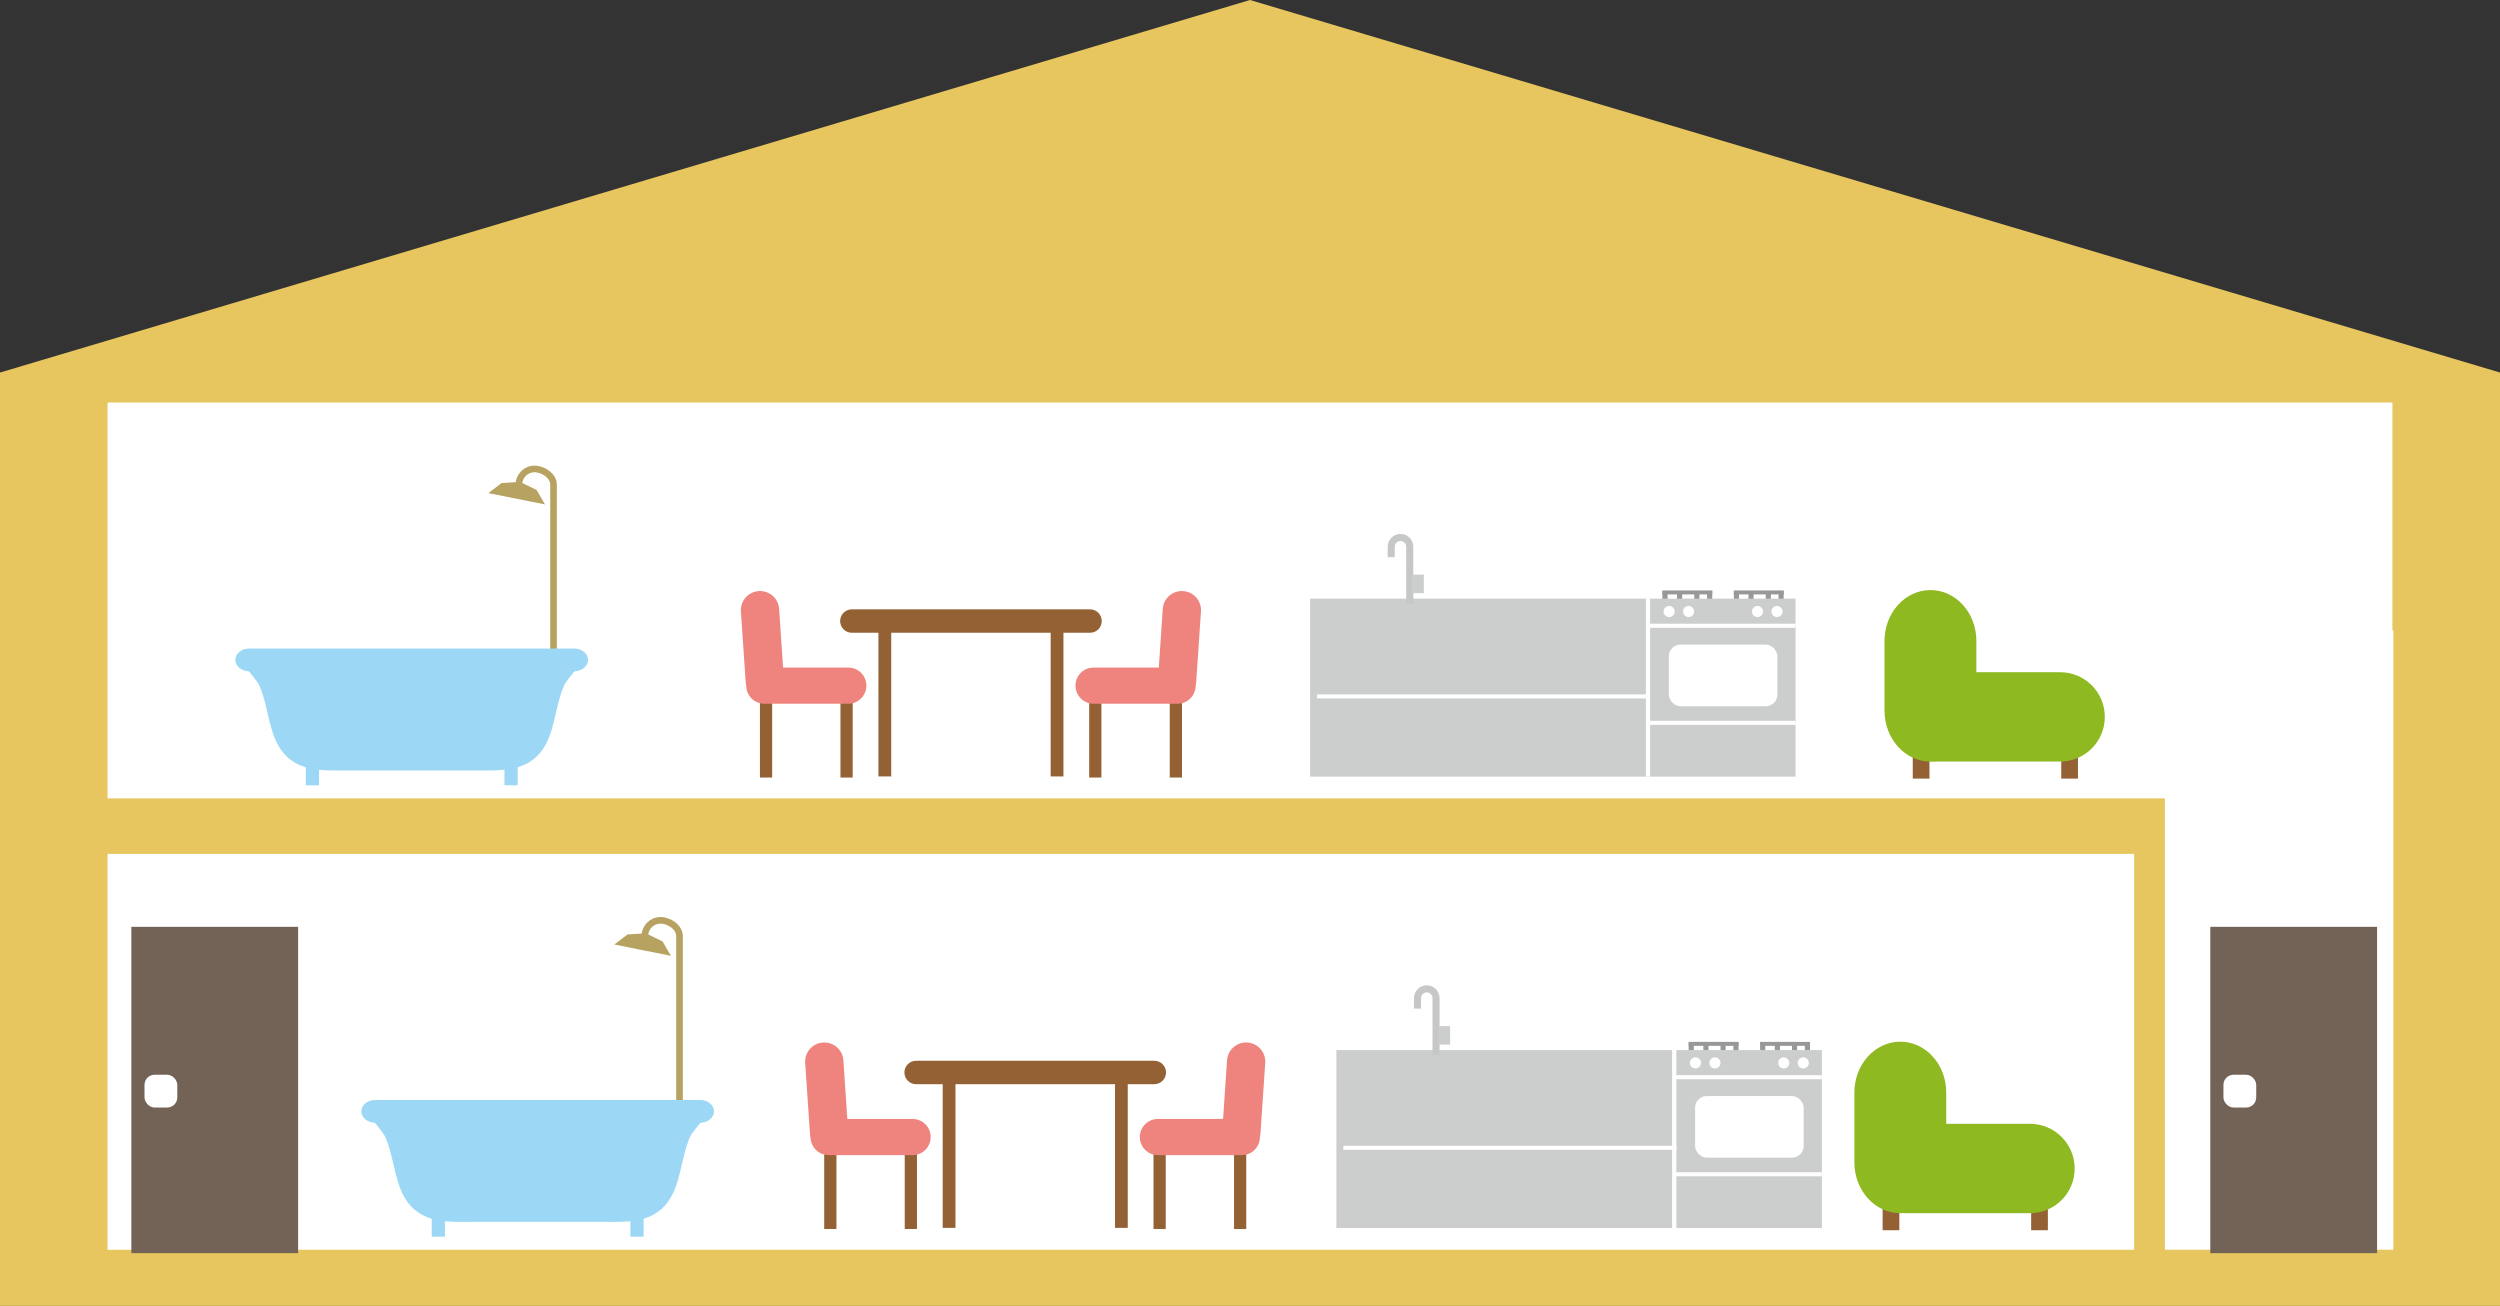
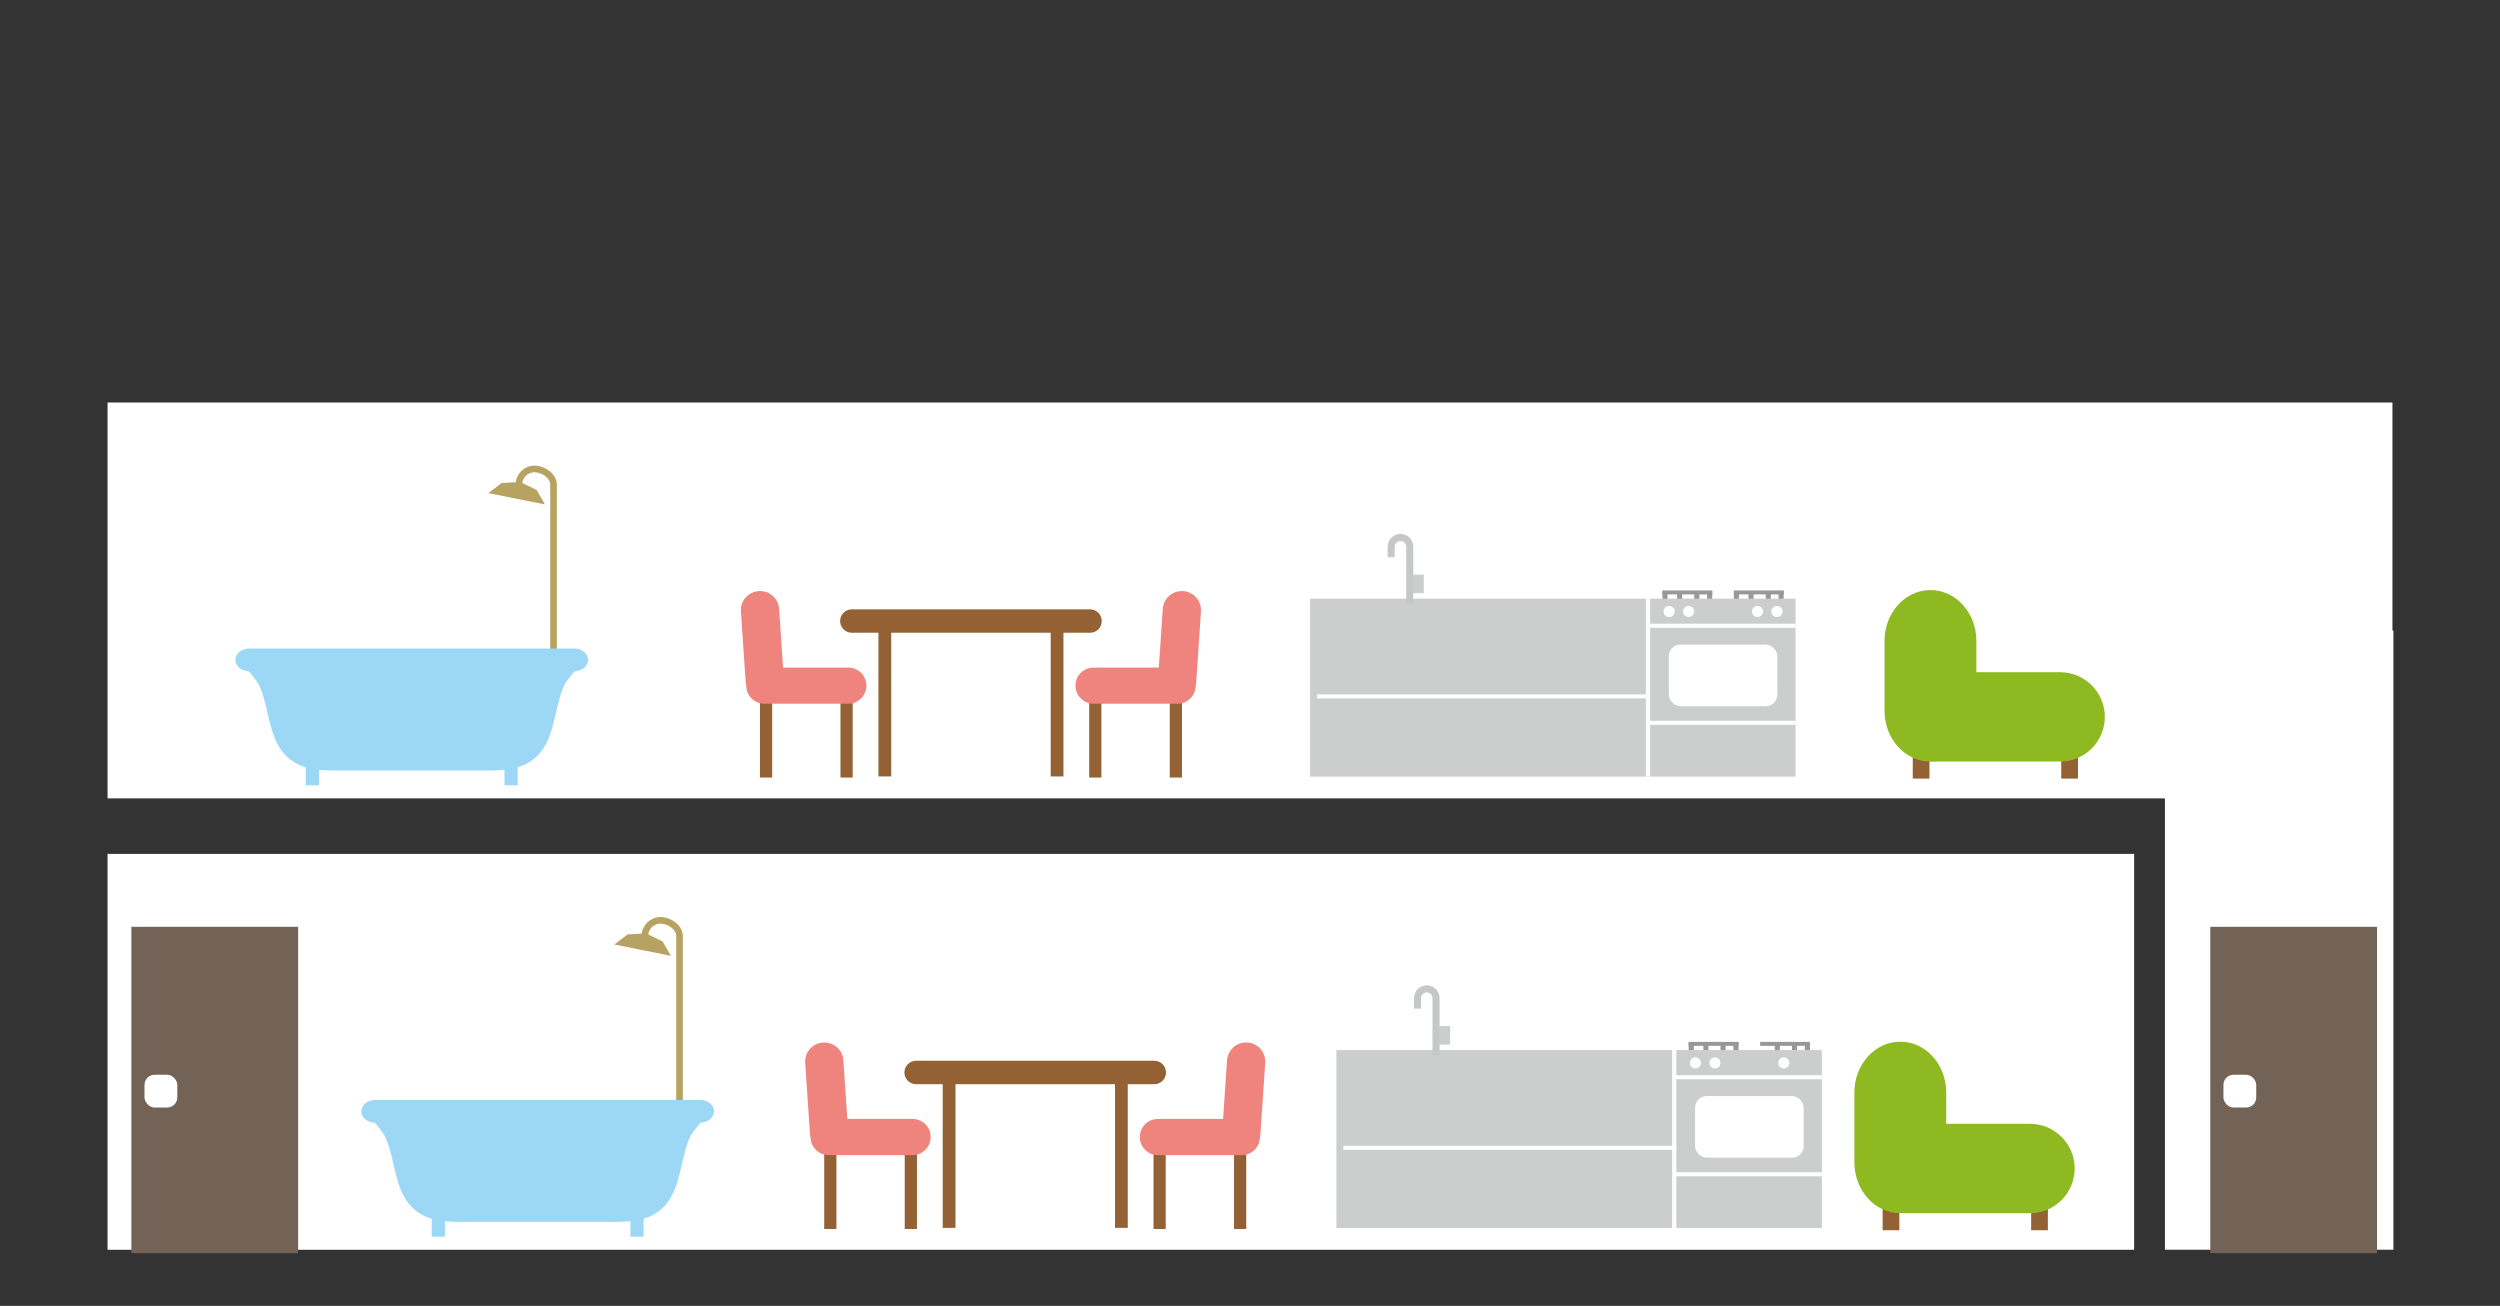
<svg xmlns="http://www.w3.org/2000/svg" id="b" width="539.94" height="282.03" viewBox="0 0 539.94 282.03">
  <rect x="0" y="0" width="539.94" height="282.03" fill="#333333" stroke="none" />
  <g id="c">
-     <polygon points="269.97 0 0 80.46 0 282.03 539.94 282.03 539.94 80.46 269.97 0" fill="#e7c55f" />
    <rect x="23.23" y="86.93" width="493.48" height="85.5" fill="#fff" />
    <g>
      <g>
        <path d="m119.55,141.21v-36.55c0-1.87-2.23-3.38-4.1-3.38h0c-1.87,0-3.38,1.51-3.38,3.38" fill="none" stroke="#b7a261" stroke-miterlimit="10" stroke-width="1.43" />
        <polygon points="115.9 105.83 112.33 104.09 112.34 104.08 112.32 104.08 112.31 104.08 112.3 104.08 108.34 104.32 105.47 106.5 111.39 107.68 111.79 107.76 117.71 108.95 115.9 105.83" fill="#b7a261" />
      </g>
      <g>
        <g>
          <path d="m124.84,141.93l-35.49-.28h0s-.42,0-.42,0h-.42s0,0,0,0l-35.49.28s-1.01,1.97-1.02,1.98c.5-.97,3.75,3.57,3.94,3.99,2.19,4.76,1.96,11.03,5.47,14.95,3.42,3.82,8.48,3.56,12.95,3.55,4.72-.01,9.43,0,14.14,0h.84c4.72,0,9.43-.01,14.14,0,4.47.01,9.53.26,12.95-3.55,3.52-3.93,3.28-10.19,5.47-14.95.19-.42,3.44-4.96,3.94-3.99,0,0-1.02-1.98-1.02-1.98Z" fill="#9cd8f6" />
          <path d="m127.01,142.52c0,1.35-1.33,2.45-2.97,2.45H53.8c-1.64,0-2.97-1.1-2.97-2.45h0c0-1.35,1.33-2.45,2.97-2.45h70.24c1.64,0,2.97,1.09,2.97,2.45h0Z" fill="#9cd8f6" />
        </g>
        <g>
          <rect x="66.04" y="165.39" width="2.86" height="4.21" fill="#9cd8f6" />
          <rect x="108.95" y="165.39" width="2.86" height="4.21" fill="#9cd8f6" />
        </g>
      </g>
    </g>
    <g>
      <g>
        <path d="m237.95,134.13c0,1.4-1.13,2.53-2.53,2.53h-51.44c-1.4,0-2.53-1.13-2.53-2.53h0c0-1.4,1.13-2.53,2.53-2.53h51.44c1.4,0,2.53,1.13,2.53,2.53h0Z" fill="#946134" />
        <g>
          <rect x="189.72" y="133.66" width="2.76" height="34.03" fill="#946134" />
          <rect x="226.92" y="133.66" width="2.76" height="34.03" fill="#946134" />
        </g>
      </g>
      <g>
        <g>
          <g>
            <g>
              <rect x="164.13" y="151.52" width="2.64" height="16.41" fill="#946134" />
              <rect x="181.52" y="151.52" width="2.64" height="16.41" fill="#946134" />
            </g>
            <path d="m187.12,148.08c0,2.16-1.75,3.91-3.9,3.91h-18.14c-2.16,0-3.9-1.75-3.9-3.91h0c0-2.16,1.75-3.9,3.9-3.9h18.14c2.16,0,3.9,1.75,3.9,3.9h0Z" fill="#ee847d" />
          </g>
          <path d="m169.29,146.63c.15,2.28-1.57,4.25-3.85,4.4h0c-2.28.15-4.25-1.57-4.4-3.85l-1.02-15.12c-.15-2.28,1.57-4.25,3.85-4.4h0c2.28-.15,4.25,1.57,4.4,3.85l1.02,15.12Z" fill="#ee847d" />
        </g>
        <g>
          <g>
            <g>
              <rect x="252.64" y="151.52" width="2.64" height="16.41" fill="#946134" />
              <rect x="235.24" y="151.52" width="2.64" height="16.41" fill="#946134" />
            </g>
            <path d="m232.28,148.08c0,2.16,1.75,3.91,3.9,3.91h18.14c2.16,0,3.9-1.75,3.9-3.91h0c0-2.16-1.75-3.9-3.9-3.9h-18.14c-2.16,0-3.9,1.75-3.9,3.9h0Z" fill="#ee847d" />
          </g>
          <path d="m250.11,146.63c-.15,2.28,1.57,4.25,3.85,4.4h0c2.28.15,4.25-1.57,4.4-3.85l1.02-15.12c.15-2.28-1.57-4.25-3.85-4.4h0c-2.28-.15-4.25,1.57-4.4,3.85l-1.02,15.12Z" fill="#ee847d" />
        </g>
      </g>
    </g>
    <g>
      <g>
        <g>
          <rect x="359.04" y="127.68" width="1.11" height="1.71" fill="#989898" />
          <rect x="362.2" y="127.68" width="1.11" height="1.71" fill="#989898" />
          <rect x="365.92" y="127.68" width="1.11" height="1.71" fill="#989898" />
          <rect x="368.69" y="127.68" width="1.11" height="1.71" fill="#989898" />
          <rect x="359.04" y="127.52" width="10.77" height=".86" fill="#989898" />
        </g>
        <g>
          <rect x="374.47" y="127.68" width="1.11" height="1.71" fill="#989898" />
          <rect x="377.63" y="127.68" width="1.11" height="1.71" fill="#989898" />
          <rect x="381.35" y="127.68" width="1.11" height="1.71" fill="#989898" />
          <rect x="384.12" y="127.68" width="1.11" height="1.71" fill="#989898" />
          <rect x="374.47" y="127.52" width="10.77" height=".86" fill="#989898" />
        </g>
      </g>
      <rect x="282.95" y="129.29" width="104.85" height="38.44" fill="#cccdcd" />
      <rect x="284.46" y="149.97" width="71.92" height=".87" fill="#fff" />
      <rect x="355.47" y="129.28" width=".91" height="38.45" fill="#fff" />
      <rect x="355.66" y="134.71" width="32.14" height=".88" fill="#fff" />
      <rect x="355.66" y="155.67" width="32.14" height=".88" fill="#fff" />
      <rect x="360.42" y="139.22" width="23.45" height="13.31" rx="2.51" ry="2.51" fill="#fff" />
      <g>
        <path d="m361.69,132.07c0-.66-.54-1.2-1.2-1.2s-1.2.54-1.2,1.2.54,1.2,1.2,1.2,1.2-.54,1.2-1.2Z" fill="#fff" />
        <path d="m365.9,132.07c0-.66-.54-1.2-1.2-1.2s-1.2.54-1.2,1.2.54,1.2,1.2,1.2,1.2-.54,1.2-1.2Z" fill="#fff" />
        <path d="m380.78,132.07c0-.66-.54-1.2-1.2-1.2s-1.2.54-1.2,1.2.54,1.2,1.2,1.2,1.2-.54,1.2-1.2Z" fill="#fff" />
        <path d="m384.99,132.07c0-.66-.54-1.2-1.2-1.2s-1.21.54-1.21,1.2.54,1.2,1.21,1.2,1.2-.54,1.2-1.2Z" fill="#fff" />
      </g>
      <g>
        <path d="m304.47,130.38v-12.3c0-1.11-.9-2-2-2h0c-1.11,0-2,.9-2,2v2.26" fill="none" stroke="#c6c7c7" stroke-miterlimit="10" stroke-width="1.53" />
        <rect x="305.03" y="124.1" width="2.48" height="4.01" fill="#cccdcd" />
      </g>
    </g>
    <g>
      <rect x="413.11" y="162.23" width="3.61" height="5.93" fill="#946134" />
      <rect x="445.18" y="162.23" width="3.61" height="5.93" fill="#946134" />
      <g>
        <path d="m426.85,153.5c0,6.06-4.44,10.98-9.92,10.98h0c-5.48,0-9.92-4.91-9.92-10.98v-15.08c0-6.06,4.44-10.98,9.92-10.98h0c5.48,0,9.92,4.91,9.92,10.98v15.08Z" fill="#8fb921" />
        <path d="m454.59,154.83c0,5.33-4.32,9.65-9.65,9.65h-27.01c-5.33,0-9.65-4.32-9.65-9.65h0c0-5.33,4.32-9.65,9.65-9.65h27.01c5.33,0,9.65,4.32,9.65,9.65h0Z" fill="#8fb921" />
      </g>
    </g>
    <rect x="23.23" y="184.42" width="437.69" height="85.5" fill="#fff" />
    <g>
      <g>
        <path d="m146.76,238.7v-36.55c0-1.87-2.23-3.38-4.1-3.38h0c-1.87,0-3.38,1.51-3.38,3.38" fill="none" stroke="#b7a261" stroke-miterlimit="10" stroke-width="1.43" />
        <polygon points="143.1 203.33 139.54 201.59 139.54 201.58 139.52 201.58 139.51 201.57 139.5 201.58 135.54 201.81 132.68 203.99 138.59 205.18 139 205.26 144.91 206.44 143.1 203.33" fill="#b7a261" />
      </g>
      <g>
        <g>
          <path d="m152.04,239.43l-35.49-.28h0s-.42,0-.42,0h-.42s0,0,0,0l-35.49.28s-1.01,1.97-1.02,1.98c.5-.97,3.75,3.57,3.94,3.99,2.19,4.76,1.96,11.03,5.47,14.95,3.42,3.82,8.48,3.56,12.95,3.55,4.72-.01,9.43,0,14.14,0h.84c4.72,0,9.43-.01,14.14,0,4.47.01,9.53.26,12.95-3.55,3.52-3.93,3.28-10.19,5.47-14.95.19-.42,3.44-4.96,3.94-3.99,0,0-1.02-1.98-1.02-1.98Z" fill="#9cd8f6" />
          <path d="m154.21,240.02c0,1.35-1.33,2.45-2.97,2.45h-70.24c-1.64,0-2.97-1.1-2.97-2.45h0c0-1.35,1.33-2.45,2.97-2.45h70.24c1.64,0,2.97,1.09,2.97,2.45h0Z" fill="#9cd8f6" />
        </g>
        <g>
          <rect x="93.24" y="262.88" width="2.86" height="4.21" fill="#9cd8f6" />
          <rect x="136.15" y="262.88" width="2.86" height="4.21" fill="#9cd8f6" />
        </g>
      </g>
    </g>
    <g>
      <g>
        <path d="m251.83,231.63c0,1.4-1.13,2.53-2.53,2.53h-51.44c-1.4,0-2.53-1.13-2.53-2.53h0c0-1.4,1.13-2.53,2.53-2.53h51.44c1.4,0,2.53,1.13,2.53,2.53h0Z" fill="#946134" />
        <g>
          <rect x="203.6" y="231.16" width="2.76" height="34.03" fill="#946134" />
          <rect x="240.81" y="231.16" width="2.76" height="34.03" fill="#946134" />
        </g>
      </g>
      <g>
        <g>
          <g>
            <g>
              <rect x="178.01" y="249.02" width="2.64" height="16.41" fill="#946134" />
              <rect x="195.4" y="249.02" width="2.64" height="16.41" fill="#946134" />
            </g>
            <path d="m201,245.57c0,2.16-1.75,3.91-3.9,3.91h-18.14c-2.16,0-3.9-1.75-3.9-3.91h0c0-2.16,1.75-3.9,3.9-3.9h18.14c2.16,0,3.9,1.75,3.9,3.9h0Z" fill="#ee847d" />
          </g>
          <path d="m183.17,244.13c.15,2.28-1.57,4.25-3.85,4.4h0c-2.28.15-4.25-1.57-4.4-3.85l-1.02-15.12c-.15-2.28,1.57-4.25,3.85-4.4h0c2.28-.15,4.25,1.57,4.4,3.85l1.02,15.12Z" fill="#ee847d" />
        </g>
        <g>
          <g>
            <g>
              <rect x="266.52" y="249.02" width="2.64" height="16.41" fill="#946134" />
              <rect x="249.13" y="249.02" width="2.64" height="16.41" fill="#946134" />
            </g>
            <path d="m246.17,245.57c0,2.16,1.75,3.91,3.9,3.91h18.14c2.16,0,3.9-1.75,3.9-3.91h0c0-2.16-1.75-3.9-3.9-3.9h-18.14c-2.16,0-3.9,1.75-3.9,3.9h0Z" fill="#ee847d" />
          </g>
          <path d="m263.99,244.13c-.15,2.28,1.57,4.25,3.85,4.4h0c2.28.15,4.25-1.57,4.4-3.85l1.02-15.12c.15-2.28-1.57-4.25-3.85-4.4h0c-2.28-.15-4.25,1.57-4.4,3.85l-1.02,15.12Z" fill="#ee847d" />
        </g>
      </g>
    </g>
    <g>
      <g>
        <g>
          <rect x="364.71" y="225.18" width="1.11" height="1.71" fill="#989898" />
          <rect x="367.88" y="225.18" width="1.11" height="1.71" fill="#989898" />
          <rect x="371.59" y="225.18" width="1.11" height="1.71" fill="#989898" />
          <rect x="374.37" y="225.18" width="1.11" height="1.71" fill="#989898" />
          <rect x="364.71" y="225.02" width="10.77" height=".86" fill="#989898" />
        </g>
        <g>
-           <rect x="380.14" y="225.18" width="1.11" height="1.71" fill="#989898" />
          <rect x="383.31" y="225.18" width="1.11" height="1.71" fill="#989898" />
          <rect x="387.02" y="225.18" width="1.11" height="1.71" fill="#989898" />
          <rect x="389.8" y="225.18" width="1.11" height="1.71" fill="#989898" />
          <rect x="380.14" y="225.02" width="10.77" height=".86" fill="#989898" />
        </g>
      </g>
      <rect x="288.63" y="226.79" width="104.85" height="38.44" fill="#cccdcd" />
      <rect x="290.13" y="247.46" width="71.92" height=".87" fill="#fff" />
      <rect x="361.14" y="226.77" width=".91" height="38.45" fill="#fff" />
      <rect x="361.33" y="232.21" width="32.14" height=".88" fill="#fff" />
      <rect x="361.33" y="253.17" width="32.14" height=".88" fill="#fff" />
      <rect x="366.1" y="236.72" width="23.45" height="13.31" rx="2.51" ry="2.51" fill="#fff" />
      <g>
        <path d="m367.37,229.56c0-.66-.54-1.2-1.2-1.2s-1.2.54-1.2,1.2.54,1.2,1.2,1.2,1.2-.54,1.2-1.2Z" fill="#fff" />
        <path d="m371.58,229.56c0-.66-.54-1.2-1.2-1.2s-1.2.54-1.2,1.2.54,1.2,1.2,1.2,1.2-.54,1.2-1.2Z" fill="#fff" />
        <path d="m386.45,229.56c0-.66-.54-1.2-1.2-1.2s-1.2.54-1.2,1.2.54,1.2,1.2,1.2,1.2-.54,1.2-1.2Z" fill="#fff" />
-         <path d="m390.67,229.56c0-.66-.54-1.2-1.2-1.2s-1.21.54-1.21,1.2.54,1.2,1.21,1.2,1.2-.54,1.2-1.2Z" fill="#fff" />
      </g>
      <g>
        <path d="m310.15,227.87v-12.3c0-1.11-.9-2-2-2h0c-1.11,0-2,.9-2,2v2.26" fill="none" stroke="#c6c7c7" stroke-miterlimit="10" stroke-width="1.53" />
        <rect x="310.71" y="221.6" width="2.48" height="4.01" fill="#cccdcd" />
      </g>
    </g>
    <g>
      <rect x="406.6" y="259.77" width="3.61" height="5.93" fill="#946134" />
      <rect x="438.68" y="259.77" width="3.61" height="5.93" fill="#946134" />
      <g>
        <path d="m420.34,251.04c0,6.06-4.44,10.98-9.92,10.98h0c-5.48,0-9.92-4.91-9.92-10.98v-15.08c0-6.06,4.44-10.98,9.92-10.98h0c5.48,0,9.92,4.91,9.92,10.98v15.08Z" fill="#8fb921" />
        <path d="m448.08,252.37c0,5.33-4.32,9.65-9.65,9.65h-27.01c-5.33,0-9.65-4.32-9.65-9.65h0c0-5.33,4.32-9.65,9.65-9.65h27.01c5.33,0,9.65,4.32,9.65,9.65h0Z" fill="#8fb921" />
      </g>
    </g>
    <g>
      <rect x="28.37" y="200.17" width="36.02" height="70.48" fill="#736357" />
      <rect x="31.21" y="232.12" width="7.08" height="7.08" rx="2.18" ry="2.18" fill="#fff" />
    </g>
    <rect x="467.57" y="136.18" width="49.35" height="133.73" fill="#fff" />
    <g>
      <rect x="477.37" y="200.17" width="36.02" height="70.48" fill="#736357" />
      <rect x="480.21" y="232.12" width="7.08" height="7.08" rx="2.18" ry="2.18" fill="#fff" />
    </g>
  </g>
</svg>